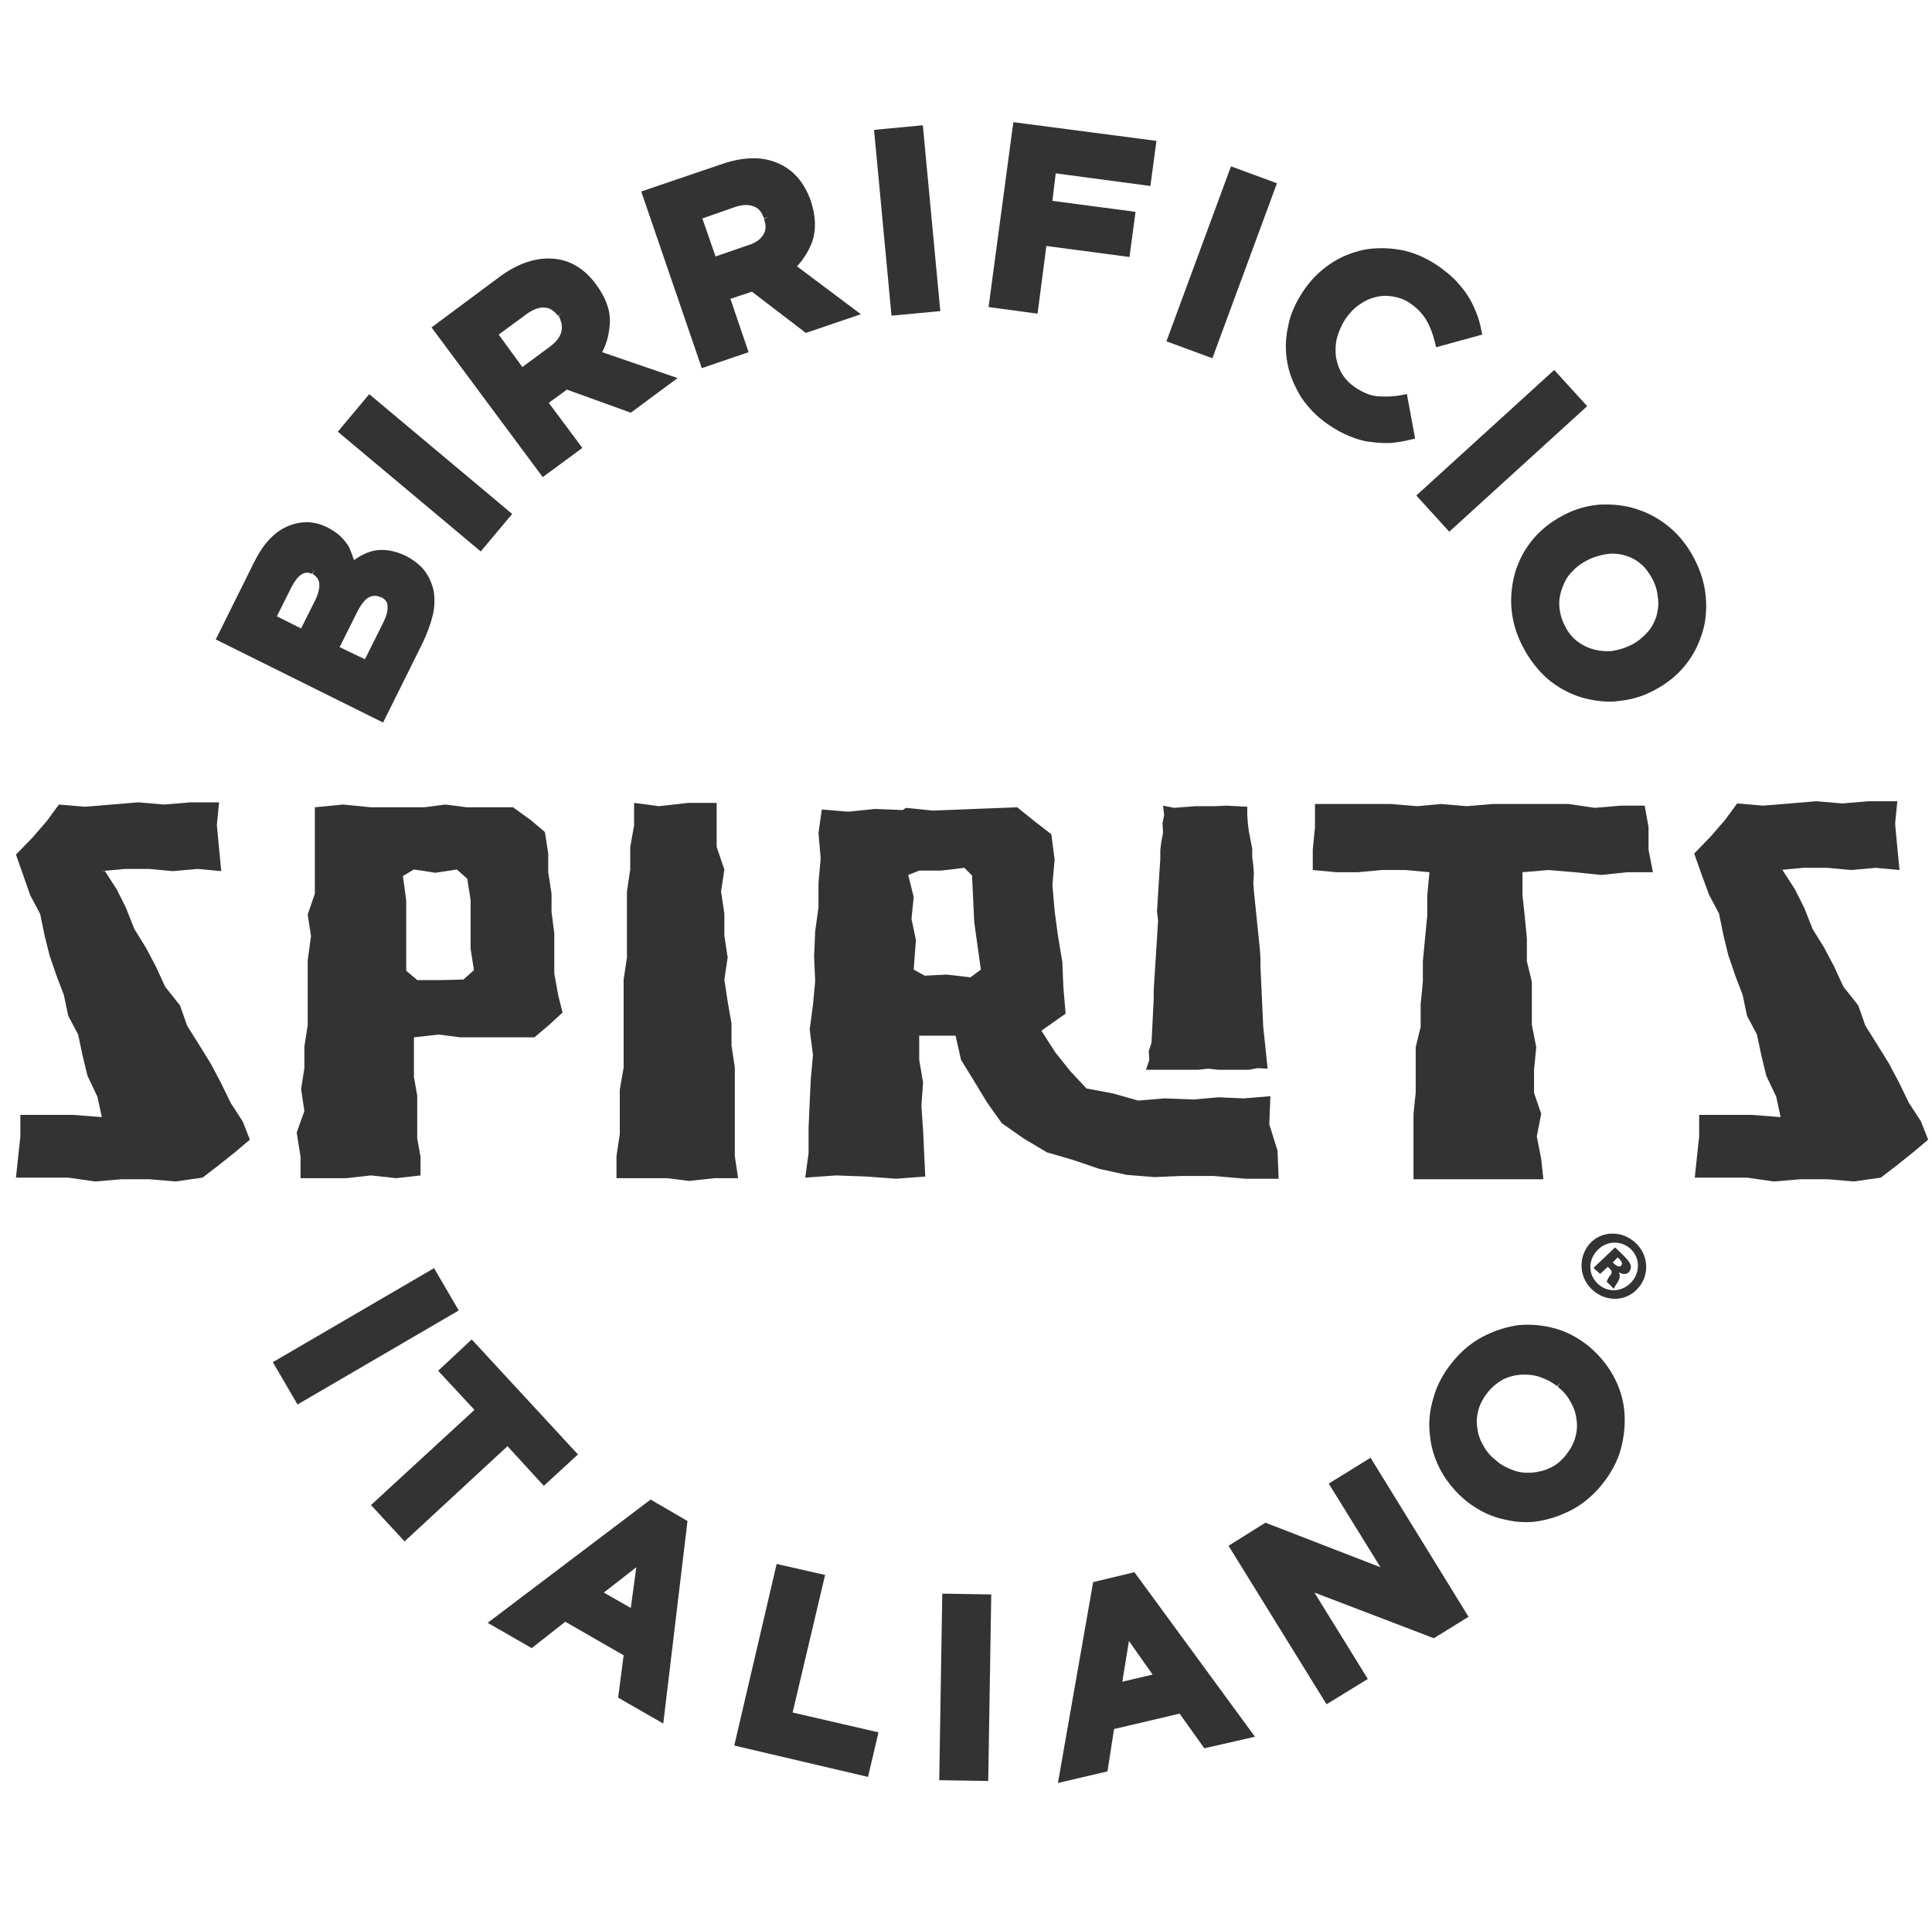
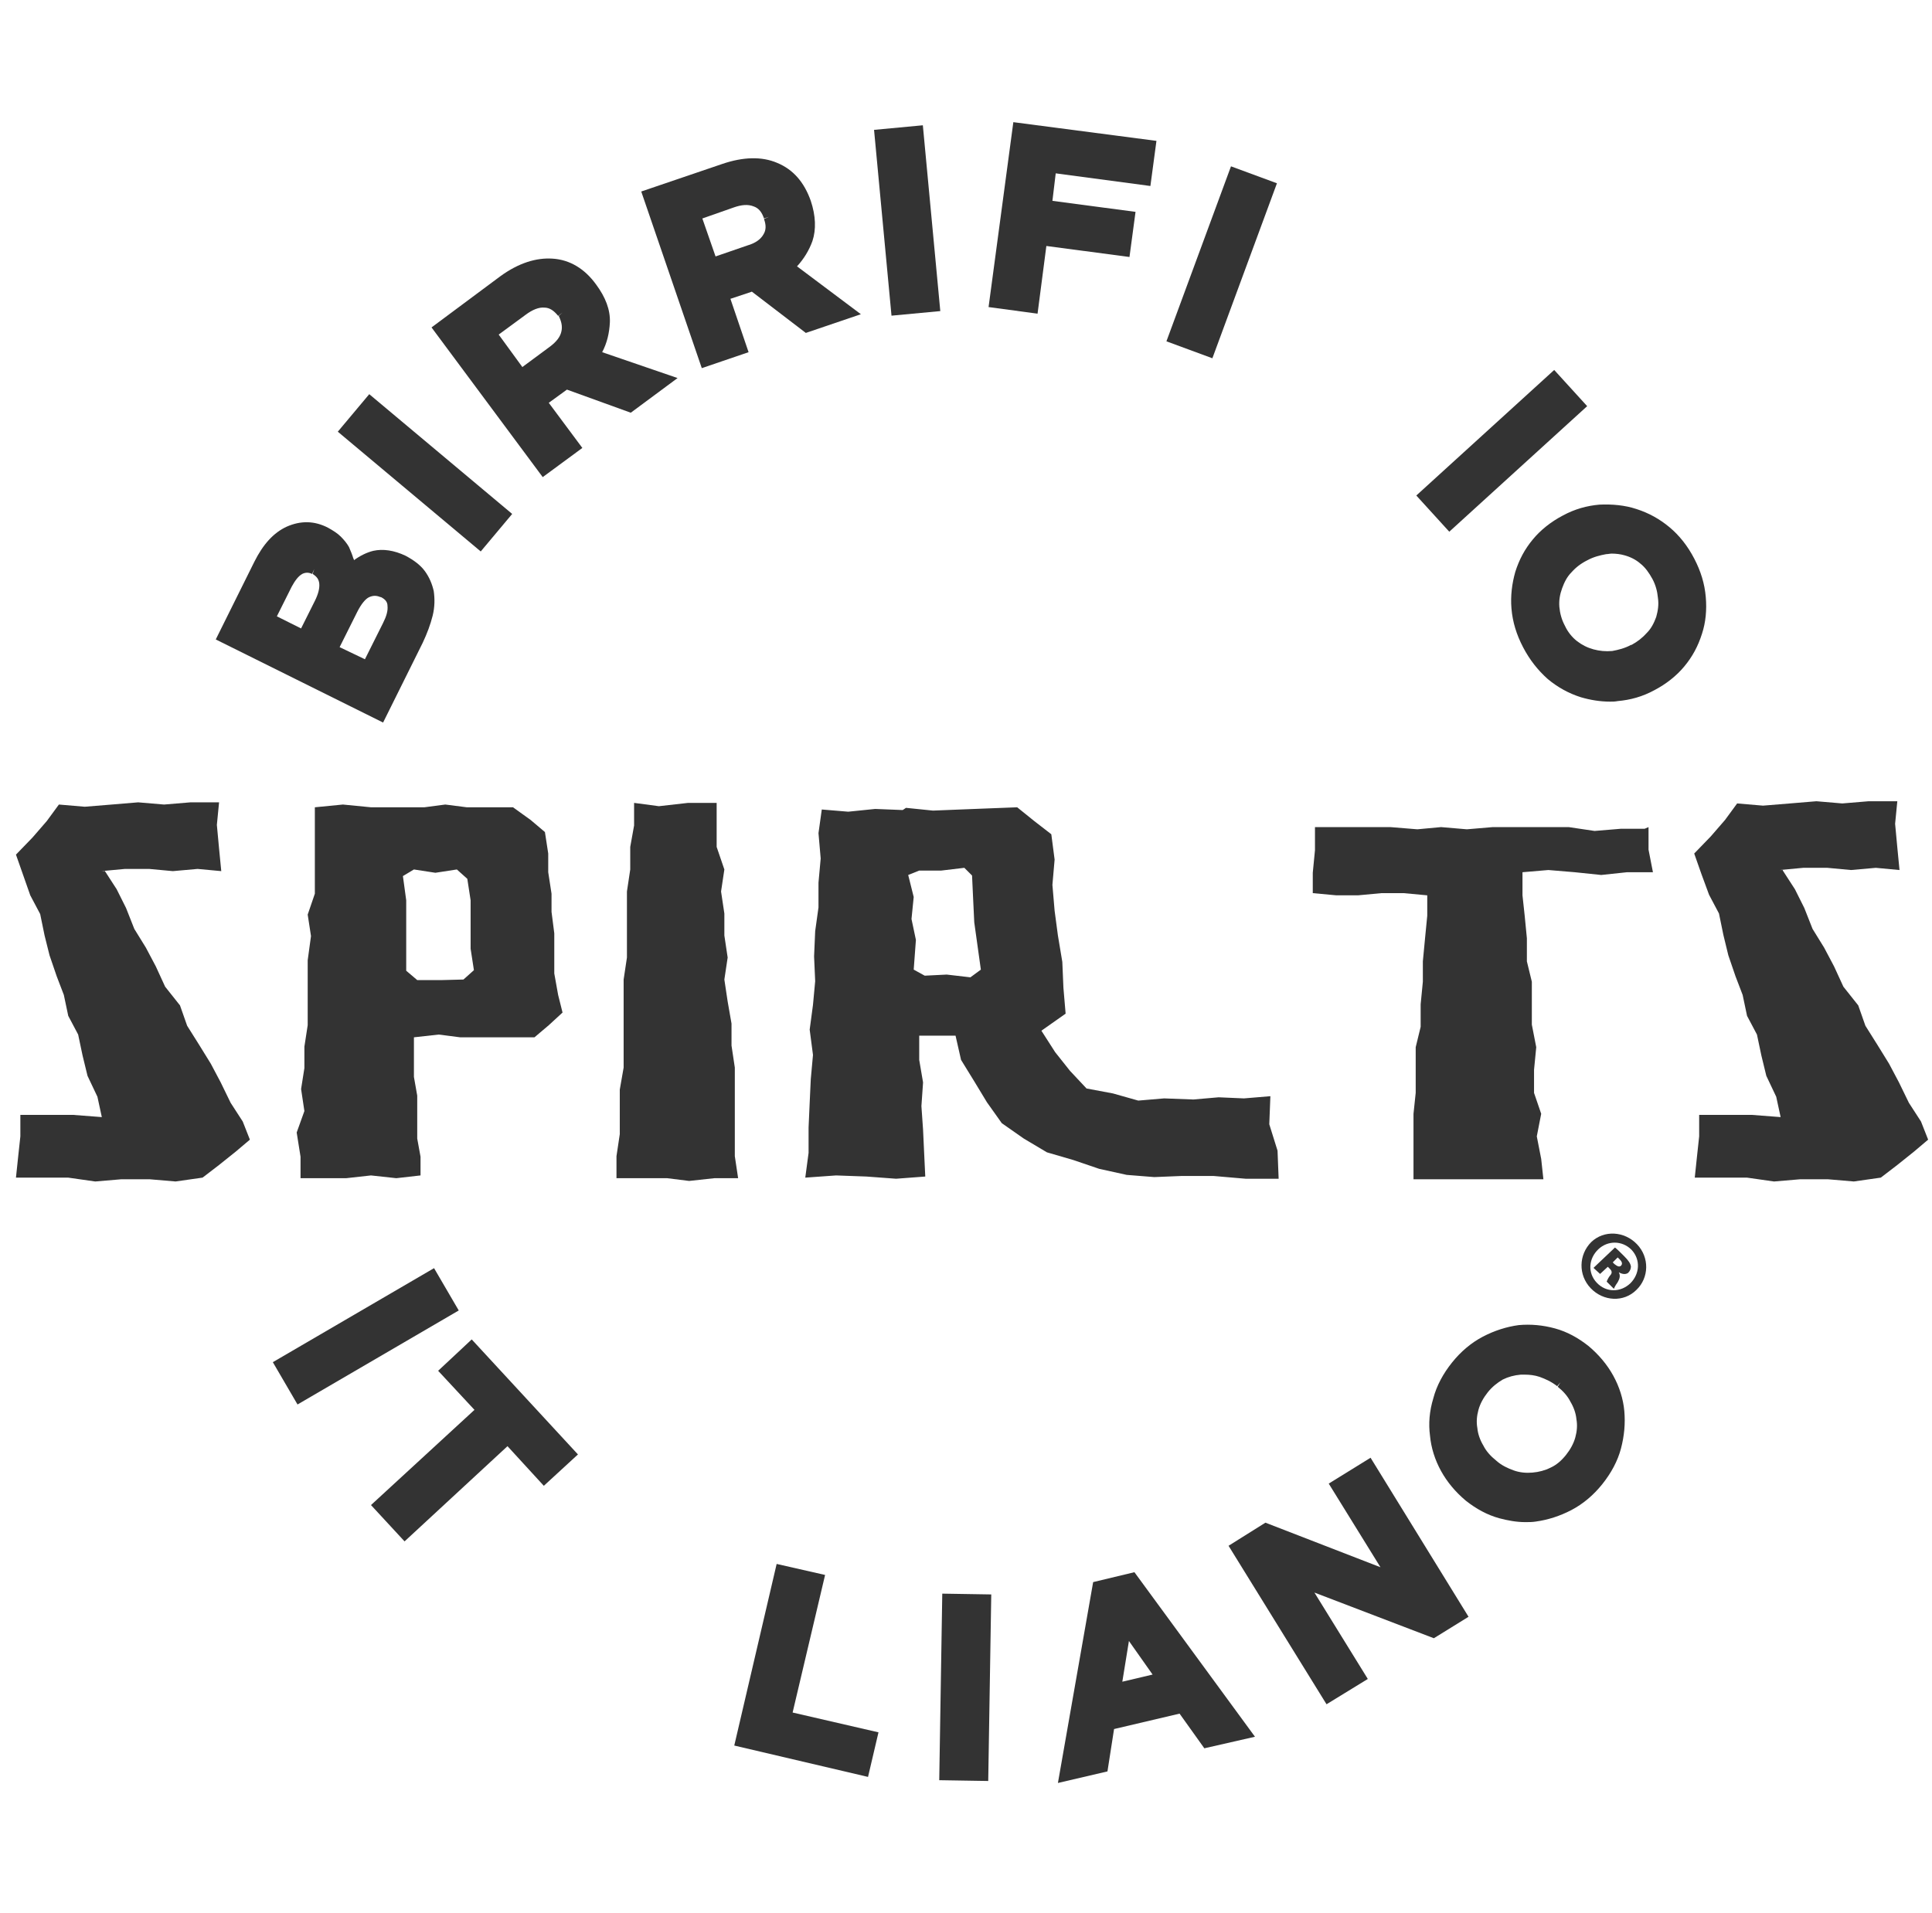
<svg xmlns="http://www.w3.org/2000/svg" version="1.1" id="Livello_1" x="0px" y="0px" viewBox="0 0 351 347.7" style="enable-background:new 0 0 351 347.7;" xml:space="preserve">
  <style type="text/css">
	.st0{fill:#333333;}
</style>
  <g>
    <g>
      <path class="st0" d="M77.2,103.8c-0.8-1.1-2-2-3.5-2.8c-2.1-1-4.1-1.3-5.9-0.9c-1.2,0.3-2.4,0.9-3.5,1.7c0-0.1,0-0.2-0.1-0.3    c-0.2-0.7-0.5-1.4-0.8-2.1c-0.4-0.7-0.9-1.3-1.5-1.9s-1.4-1.1-2.3-1.6c-2.5-1.3-5-1.3-7.5-0.2c-2.4,1.1-4.3,3.2-5.9,6.4l-7,14.1    l30.4,15.1l7.2-14.5c0.8-1.7,1.4-3.3,1.8-4.9s0.4-3.1,0.2-4.5C78.5,106.1,78,104.9,77.2,103.8z M61.7,117.6l3.2-6.4    c0.7-1.4,1.5-2.4,2.2-2.7c0.7-0.3,1.3-0.3,2,0h0.1c0.8,0.4,1.2,0.9,1.2,1.6c0.1,0.9-0.2,1.9-0.8,3.1l-3.3,6.6L61.7,117.6z M58,106    c0.1,0.9-0.2,2-0.8,3.2l-2.5,5l-4.4-2.2l2.7-5.4c0.6-1.1,1.2-1.9,1.9-2.3c0.6-0.3,1.2-0.3,1.8,0l0.4-0.9l-0.3,0.9    C57.6,104.8,57.9,105.3,58,106z" />
      <rect x="72.8" y="69" transform="matrix(0.642 -0.766 0.766 0.642 -38.221 89.913)" class="st0" width="8.9" height="33.9" />
      <path class="st0" d="M110.8,58.6c0.1-2.3-0.8-4.6-2.5-6.9c-2.1-2.9-4.8-4.5-7.9-4.7c-3-0.2-6.2,0.8-9.5,3.2l-12.5,9.3l20.2,27.2    l7.2-5.3l-6.1-8.2l3.3-2.4l11.6,4.2l8.5-6.3L109.4,64C110.3,62.3,110.7,60.5,110.8,58.6z M102,60.2c-0.2,1-0.9,1.9-2.1,2.8l-5,3.7    l-4.3-5.9l4.9-3.6c1.2-0.9,2.4-1.4,3.4-1.3c0.9,0,1.7,0.5,2.5,1.5l0.8-0.6l-0.7,0.6C102,58.4,102.2,59.3,102,60.2z" />
      <path class="st0" d="M147.6,43.8c0.7-2.1,0.6-4.6-0.3-7.3c-1.2-3.4-3.2-5.7-6.1-6.9c-2.8-1.2-6.2-1.1-10,0.2l-14.7,5l11,32.1    L136,64l-3.3-9.7l3.9-1.3l9.8,7.5l10-3.4l-11.6-8.7C146,47.1,147,45.5,147.6,43.8z M138.7,42.6c-0.5,0.9-1.5,1.6-2.9,2l-5.8,2    l-2.4-6.9l5.7-2c1.4-0.5,2.6-0.6,3.6-0.2c0.9,0.3,1.5,1,1.9,2.2l0.9-0.3l-0.9,0.4C139.2,40.9,139.2,41.8,138.7,42.6z" />
      <rect x="160.3" y="23.1" transform="matrix(0.996 -9.352797e-02 9.352797e-02 0.996 -3.024 15.584)" class="st0" width="8.9" height="33.9" />
      <polygon class="st0" points="179.6,55.8 188.5,57 190.1,44.7 205.2,46.7 206.3,38.5 191.2,36.5 191.8,31.5 209,33.8 210.1,25.6     184.1,22.2   " />
      <rect x="205" y="43.1" transform="matrix(0.346 -0.938 0.938 0.346 100.555 239.402)" class="st0" width="33.9" height="8.9" />
-       <path class="st0" d="M254.6,71.8c-1.6,0.3-3.1,0.3-4.4,0.2c-1.3-0.1-2.6-0.7-4-1.6c-1-0.7-1.8-1.5-2.4-2.5c-0.6-1-0.9-2-1.1-3.1    c-0.1-1.1-0.1-2.2,0.2-3.4c0.3-1.1,0.8-2.3,1.5-3.4c0.7-1,1.5-1.9,2.5-2.6c1-0.7,2-1.2,3-1.4c1.1-0.3,2.2-0.3,3.3-0.1    s2.2,0.6,3.1,1.3c1.2,0.8,2.1,1.8,2.8,2.9c0.7,1.2,1.2,2.5,1.6,4.1l0.2,0.9l8.4-2.3l-0.2-0.9c-0.2-1.1-0.5-2.1-0.9-3.1    s-0.9-2.1-1.5-3c-0.6-1-1.4-1.9-2.3-2.9c-0.9-0.9-2-1.8-3.3-2.7c-2.1-1.4-4.4-2.4-6.7-2.8c-2.3-0.4-4.6-0.4-6.7,0    c-2.2,0.5-4.2,1.3-6.1,2.6c-1.9,1.3-3.5,2.9-4.9,5c-1.3,2-2.3,4.1-2.7,6.4c-0.5,2.2-0.5,4.5-0.1,6.6c0.4,2.2,1.3,4.2,2.5,6.2    c1.3,1.9,2.9,3.6,5,5c1.3,0.9,2.6,1.6,3.9,2.1c1.2,0.5,2.5,0.9,3.7,1c0.8,0.1,1.6,0.2,2.4,0.2c0.4,0,0.8,0,1.2,0    c1.2-0.1,2.4-0.3,3.6-0.6l0.9-0.2l-1.5-8.1L254.6,71.8z" />
      <rect x="256" y="77.4" transform="matrix(0.739 -0.673 0.673 0.739 16.036 205.134)" class="st0" width="33.9" height="8.9" />
      <path class="st0" d="M309.9,108.5c-0.2-2.4-0.9-4.7-2.1-7s-2.7-4.2-4.5-5.7s-3.8-2.6-6-3.3c-2.1-0.7-4.4-0.9-6.7-0.8    c-2.3,0.2-4.5,0.8-6.7,2c-2.1,1.1-4,2.6-5.4,4.3c-1.5,1.8-2.5,3.7-3.2,5.9c-0.6,2.1-0.9,4.4-0.7,6.7c0.2,2.4,0.9,4.7,2.1,7    s2.7,4.2,4.5,5.8c1.8,1.5,3.8,2.6,6,3.3c1.7,0.5,3.5,0.8,5.3,0.8c0.5,0,0.9,0,1.4-0.1c2.3-0.2,4.5-0.8,6.7-2    c2.1-1.1,4-2.6,5.4-4.3c1.5-1.8,2.5-3.7,3.2-5.9C309.9,113.1,310.1,110.8,309.9,108.5z M300.9,112.1c-0.4,1.1-0.9,2.1-1.7,2.9    c-0.8,0.9-1.7,1.6-2.8,2.2h-0.1c-1.1,0.6-2.3,0.9-3.4,1.1c-1.2,0.1-2.3,0-3.4-0.3s-2.1-0.8-3-1.5s-1.7-1.7-2.2-2.8    c-0.6-1.1-0.9-2.3-1-3.4c-0.1-1.2,0.1-2.3,0.5-3.4s0.9-2.1,1.7-2.9c0.8-0.9,1.7-1.6,2.9-2.2c1.1-0.6,2.3-0.9,3.4-1.1    c0.3,0,0.7-0.1,1-0.1c0.8,0,1.6,0.1,2.3,0.3c1.1,0.3,2.1,0.8,2.9,1.5c0.9,0.7,1.6,1.7,2.2,2.8c0.6,1.1,0.9,2.3,1,3.4    C301.4,109.9,301.2,111,300.9,112.1z" />
    </g>
    <g>
      <rect x="49.4" y="238.4" transform="matrix(0.864 -0.504 0.504 0.864 -113.268 66.454)" class="st0" width="33.9" height="8.9" />
      <polygon class="st0" points="98.8,270 105,264.3 85.7,243.4 79.6,249.1 86.2,256.2 67.4,273.5 73.5,280.1 92.2,262.8   " />
-       <path class="st0" d="M88.6,294.9l8,4.6l6.1-4.8l10.6,6.1l-1,7.7l8.2,4.7l4.4-36.8l-6.7-3.9L88.6,294.9z M109.7,289.4l5.9-4.6    l-1,7.4L109.7,289.4z" />
      <polygon class="st0" points="149.9,286.2 141.1,284.2 133.4,317.2 157.7,322.9 159.6,314.8 144,311.2   " />
      <rect x="158.4" y="302.2" transform="matrix(1.622206e-02 -1 1 1.622206e-02 -134.131 476.994)" class="st0" width="33.9" height="8.9" />
      <path class="st0" d="M198.6,287.5l-6.4,36.5l9-2.1l1.2-7.7l11.9-2.8l4.5,6.3l9.2-2.1l-21.9-29.9L198.6,287.5z M209.4,304.3    l-5.5,1.3l1.2-7.4L209.4,304.3z" />
      <polygon class="st0" points="241.4,269.6 250.8,284.8 229.9,276.7 223.2,280.9 241,309.7 248.5,305.1 238.8,289.4 260.5,297.7     266.8,293.8 249,264.9   " />
      <path class="st0" d="M295.1,256.4c-0.2-2.2-0.9-4.4-2-6.4l0,0c-1.1-2-2.6-3.8-4.5-5.4c-1.9-1.5-3.9-2.6-6.1-3.2    c-2.2-0.6-4.4-0.8-6.6-0.6c-2.2,0.3-4.4,1-6.5,2.1s-4,2.7-5.6,4.7s-2.8,4.2-3.4,6.5c-0.7,2.3-0.9,4.6-0.6,6.8    c0.2,2.2,0.9,4.4,2,6.4s2.6,3.8,4.5,5.4c1.9,1.5,3.9,2.6,6.1,3.2c1.5,0.4,3.1,0.7,4.7,0.7c0.6,0,1.3,0,1.9-0.1    c2.2-0.3,4.4-1,6.5-2.1s4-2.7,5.6-4.7s2.8-4.2,3.4-6.5S295.3,258.7,295.1,256.4z M283.5,251.2L283,252c1,0.8,1.8,1.7,2.3,2.7    c0.6,1,1,2.1,1.1,3.2c0.2,1.1,0.1,2.2-0.2,3.3c-0.3,1.1-0.9,2.2-1.7,3.2c-0.8,1-1.7,1.8-2.8,2.3c-1,0.5-2.1,0.8-3.3,0.9    c-1.1,0.1-2.3,0-3.4-0.4s-2.2-0.9-3.2-1.8c-1-0.8-1.8-1.7-2.3-2.7c-0.6-1-1-2.1-1.1-3.2c-0.2-1.1-0.1-2.2,0.2-3.3    c0.3-1.1,0.9-2.2,1.7-3.2c0.8-1,1.7-1.7,2.7-2.3c1-0.5,2.1-0.8,3.3-0.9c0.2,0,0.5,0,0.7,0c0.9,0,1.8,0.1,2.7,0.4    c1.1,0.4,2.2,0.9,3.2,1.7L283.5,251.2L283.5,251.2z" />
    </g>
    <g>
      <path class="st0" d="M289,234.1c2.3,2.4,6,2.6,8.3,0.3c2.3-2.2,2.4-5.9,0.1-8.3c-2.3-2.4-6-2.6-8.3-0.4    C286.8,228,286.7,231.7,289,234.1z M296.4,227.1c1.7,1.8,1.5,4.4-0.2,6.1c-1.8,1.7-4.4,1.7-6.1-0.1s-1.5-4.4,0.3-6.1    C292.1,225.4,294.7,225.4,296.4,227.1z" />
      <path class="st0" d="M290.7,231.5l1.4-1.3l0.4,0.4c0.4,0.4,0.4,0.8,0,1.2c-0.3,0.4-0.5,0.8-0.6,1.1l1.3,1.3    c0.1-0.2,0.2-0.5,0.7-1.2c0.4-0.7,0.5-1.2,0.2-1.8l0,0c0.7,0.4,1.3,0.4,1.7,0.1c0.4-0.4,0.5-0.8,0.5-1.2c-0.1-0.5-0.4-1-1.2-1.8    c-0.8-0.8-1.4-1.4-1.7-1.6l-3.9,3.7L290.7,231.5z M294.3,228.9c0.4,0.4,0.5,0.8,0.2,1.1s-0.7,0.1-1.2-0.3l-0.3-0.3l0.9-0.9    C294,228.6,294.2,228.8,294.3,228.9z" />
    </g>
    <g>
      <path class="st0" d="M19,158.2l2.2,3.4l1.7,3.4l1.5,3.8l2.1,3.4l1.8,3.4l1.7,3.7l2.7,3.4l1.3,3.7l2.2,3.5l2.1,3.4l1.8,3.4l1.8,3.7    l2.2,3.4l1.3,3.3l-2.6,2.2l-3,2.4l-3,2.3l-4.9,0.7l-4.7-0.4H22l-4.7,0.4l-4.9-0.7H7.7H2.9l0.4-3.8l0.4-3.7v-3.9h4.8h4.8l5.2,0.4    l-0.8-3.7l-1.8-3.8l-0.9-3.7l-0.8-3.8l-1.8-3.4l-0.8-3.8l-1.3-3.4L9,173.6L8.1,170l-0.8-3.9l-1.8-3.4L4.2,159l-1.3-3.7l3-3.1    l2.6-3l2.2-3l4.7,0.4l4.9-0.4l4.8-0.4l4.7,0.4l4.8-0.4h5.2l-0.4,4.1l0.4,4.3l0.4,4.1l-4.3-0.4l-4.5,0.4l-4.3-0.4h-4.4l-4.3,0.4H19    V158.2z" />
      <path class="st0" d="M102.2,184l-2.5,2.3l-2.6,2.2h-4.5h-4.5h-4.5l-3.9-0.5l-4.5,0.5v3.4v3.8l0.6,3.4v3.9v3.9l0.6,3.3v3.4    l-4.4,0.5l-4.6-0.5l-4.5,0.5h-4.5h-3.8v-3.9l-0.7-4.4l1.4-3.9l-0.6-4l0.6-3.8v-3.9l0.6-3.9v-3.9v-3.9v-4l0.6-4.4l-0.6-3.9l1.3-3.8    v-3.9v-3.9v-4v-3.9l5.1-0.5l5.1,0.5H72h0.6h4.5l3.8-0.5l3.9,0.5h4.5h3.9l3.2,2.3l2.6,2.2l0.6,3.9v3.4l0.6,3.9v3.3l0.5,3.9v4v3.3    l0.7,3.9L102.2,184z M84.2,178l1.9-1.7l-0.6-3.9V168v-4.4l-0.6-3.9L83,158l-3.9,0.6l-3.9-0.6l-2,1.2l0.6,4.4v3.9v3.9v5l2,1.7h4.5    L84.2,178L84.2,178z" />
      <path class="st0" d="M129.8,214.1l-4.6,0.5l-4-0.5h-4.5H112v-4l0.6-4V202v-4l0.7-4v-4v-4v-4v-4l0.6-4v-4v-4v-4l0.6-4v-4.1l0.7-3.9    v-4.1l4.5,0.6l5.3-0.6h5.2v4.1v3.9l1.4,4.1l-0.6,4l0.6,4v4l0.6,4l-0.6,4l0.6,4l0.7,4v4l0.6,4v4v4v4.1v4l0.6,4H129.8z" />
      <path class="st0" d="M216.8,199.8l4.6-0.4l4.6,0.2l4.8-0.4l-0.2,5.1l1.5,4.8l0.2,5.1h-6l-5.8-0.5h-5.9l-4.9,0.2l-5-0.4l-5-1.1    l-4.7-1.6l-4.8-1.4l-4.2-2.5l-4-2.8l-2.7-3.8l-2.3-3.8l-2.4-3.9l-1-4.4H167v4.4l0.7,4.1l-0.3,4.3l0.3,4.3l0.2,4.3l0.2,4.2    l-5.3,0.4l-5.4-0.4l-5.5-0.2l-5.6,0.4l0.6-4.5v-4.6l0.2-4.5l0.2-4.3l0.4-4.4l-0.6-4.6l0.6-4.5l0.4-4.3l-0.2-4.5l0.2-4.6l0.6-4.3    v-4.5l0.4-4.4l-0.4-4.6l0.6-4.3l4.8,0.4l4.9-0.5l5,0.2l0.6-0.4l4.9,0.5l5-0.2l5.1-0.2l5.2-0.2l3.1,2.5l3.1,2.4l0.6,4.6l-0.4,4.6    l0.4,4.7l0.6,4.5l0.8,4.8l0.2,4.7l0.4,4.7l-4.4,3.1l2.5,3.9l2.7,3.4l3,3.2l4.8,0.9l4.6,1.3l4.7-0.4L216.8,199.8z M166,176.2l2,1.1    l4-0.2l4.3,0.5l1.9-1.4l-0.6-4.3l-0.6-4.3l-0.2-4.2l-0.2-4.3l-1.4-1.4l-4.2,0.5h-4l-2,0.8l1,4l-0.4,4l0.8,3.8L166,176.2z" />
-       <path class="st0" d="M299.5,150.3v4.1l0.8,4.1h-4.7l-4.7,0.5l-4.8-0.5l-4.8-0.4l-4.7,0.4v4.2l0.4,3.7l0.4,4.1v4.2l0.9,3.7v4.1v3.7    l0.8,4.1l-0.4,4.1v4.2l1.3,3.8l-0.8,4.1l0.8,4.1l0.4,3.7h-4.7H271h-4.7h-4.7h-4.8v-3.7v-4.1v-4.1l0.4-3.8v-4.2v-4.1l0.9-3.7v-4.1    l0.4-4.1v-3.7l0.4-4.2l0.4-4.1v-3.7l0.4-4.2l-4.3-0.4H251l-4.3,0.4h-3.9l-4.3-0.4v-3.7l0.4-4.1v-4.2h4.7h4.3h4.7l4.9,0.4l4.3-0.4    l4.7,0.4l4.7-0.4h4.7h4.3h4.8l4.7,0.7l4.8-0.4h4.3L299.5,150.3z" />
+       <path class="st0" d="M299.5,150.3v4.1l0.8,4.1h-4.7l-4.7,0.5l-4.8-0.5l-4.8-0.4l-4.7,0.4v4.2l0.4,3.7l0.4,4.1v4.2l0.9,3.7v4.1v3.7    l0.8,4.1l-0.4,4.1v4.2l1.3,3.8l-0.8,4.1l0.8,4.1l0.4,3.7h-4.7H271h-4.7h-4.7h-4.8v-3.7v-4.1v-4.1l0.4-3.8v-4.2v-4.1l0.9-3.7v-4.1    l0.4-4.1v-3.7l0.4-4.2l0.4-4.1v-3.7l-4.3-0.4H251l-4.3,0.4h-3.9l-4.3-0.4v-3.7l0.4-4.1v-4.2h4.7h4.3h4.7l4.9,0.4l4.3-0.4    l4.7,0.4l4.7-0.4h4.7h4.3h4.8l4.7,0.7l4.8-0.4h4.3L299.5,150.3z" />
      <path class="st0" d="M323.9,158.2l2.2,3.4l1.7,3.4l1.5,3.8l2.1,3.4l1.8,3.4l1.7,3.7l2.7,3.4l1.3,3.7l2.2,3.5l2.1,3.4l1.8,3.4    l1.8,3.7l2.2,3.4l1.3,3.3l-2.6,2.2l-3,2.4l-3,2.3l-4.9,0.7l-4.7-0.4H327l-4.7,0.4l-4.9-0.7h-4.7h-4.8l0.4-3.8l0.4-3.7v-3.9h4.8    h4.8l5.2,0.4l-0.8-3.7l-1.8-3.8l-0.9-3.7l-0.8-3.8l-1.8-3.4l-0.8-3.8l-1.3-3.4l-1.3-3.8l-0.9-3.7l-0.8-3.9l-1.8-3.4l-1.4-3.8    l-1.3-3.7l3-3.1l2.6-3l2.2-3l4.7,0.4l4.9-0.4l4.8-0.4l4.7,0.4l4.8-0.4h5.2l-0.4,4.1l0.4,4.3l0.4,4.1l-4.3-0.4l-4.5,0.4l-4.3-0.4    h-4.4l-4.3,0.4h0.6L323.9,158.2L323.9,158.2z" />
-       <polygon class="st0" points="230.3,194.2 228.5,194.1 226.9,194.4 221.3,194.4 219.5,194.2 217.7,194.4 208.2,194.4 208.8,192.6     208.7,191 209.2,189.5 209.6,181.6 209.6,179.9 209.7,178.4 210.4,167.3 210.2,165.6 210.7,157.6 210.8,156.1 210.8,154.4     211,152.9 211.3,151.3 211.2,149.6 211.5,148.1 211.3,146.4 213.3,146.8 217.2,146.5 219.1,146.5 220.8,146.5 222.8,146.4     224.7,146.5 226.6,146.6 226.6,148.1 226.7,149.6 226.9,151.1 227.2,152.7 227.5,154.2 227.5,155.8 227.7,157.3 227.8,158.8     227.7,160.4 227.8,161.9 228.9,172.6 229,174.3 229,175.7 229.5,186.6   " />
    </g>
  </g>
</svg>